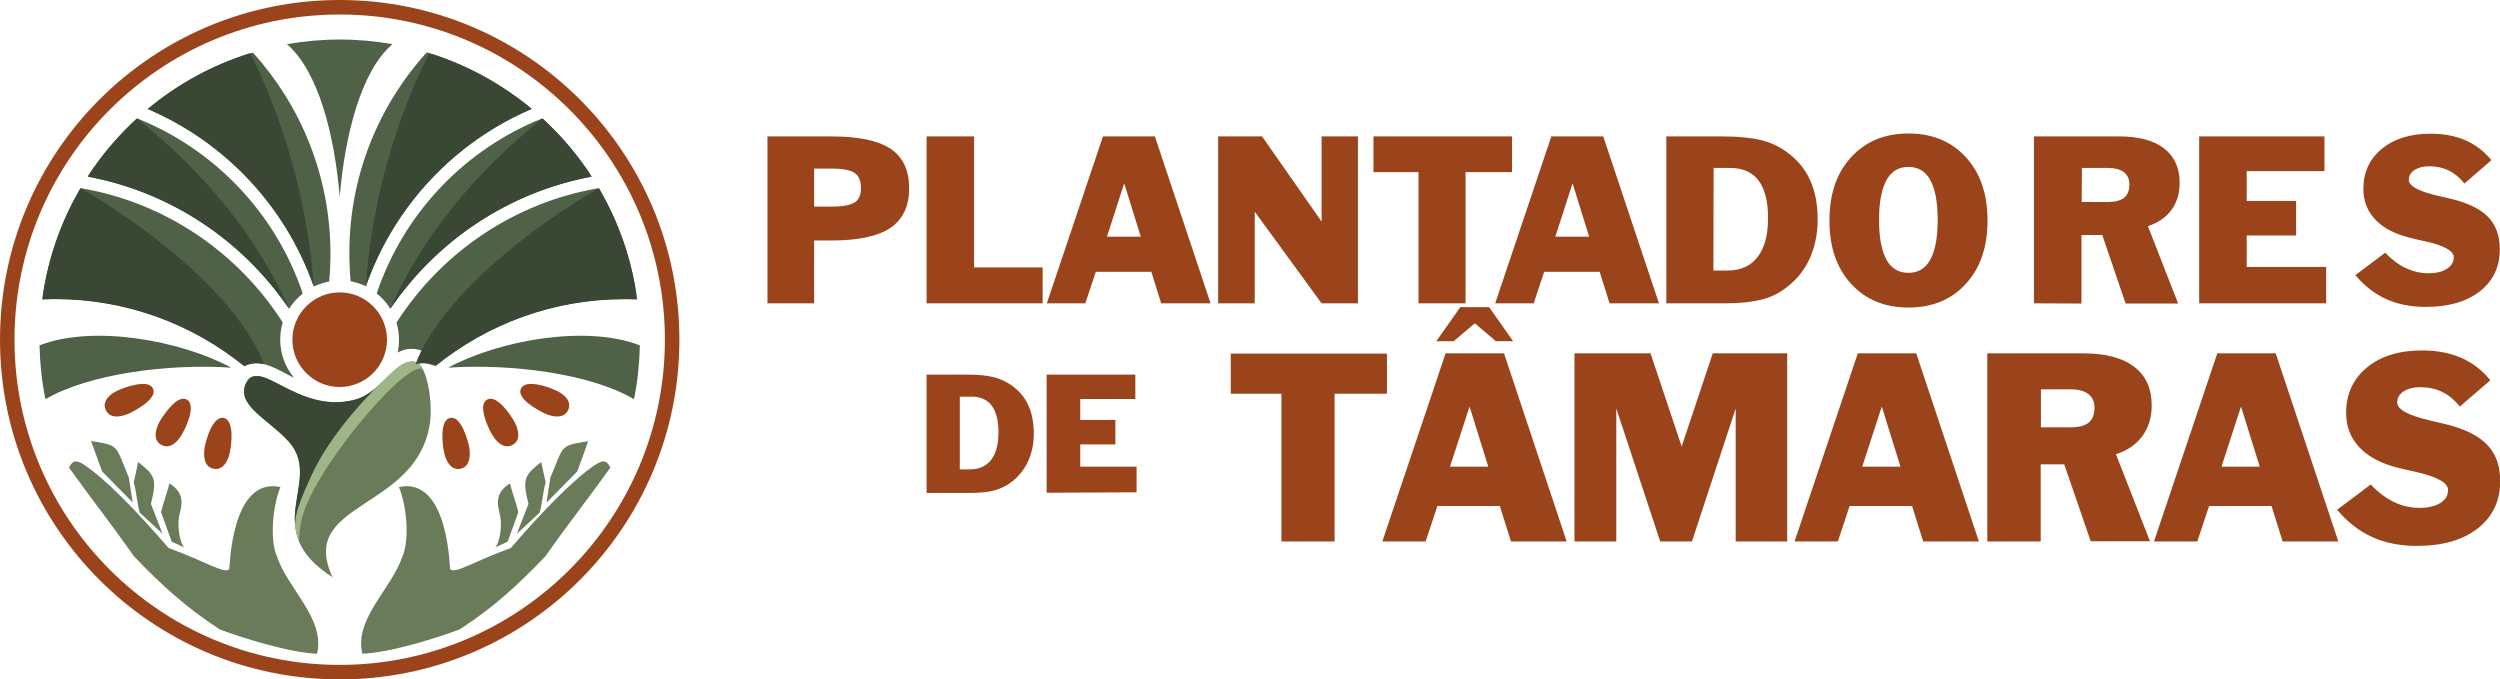
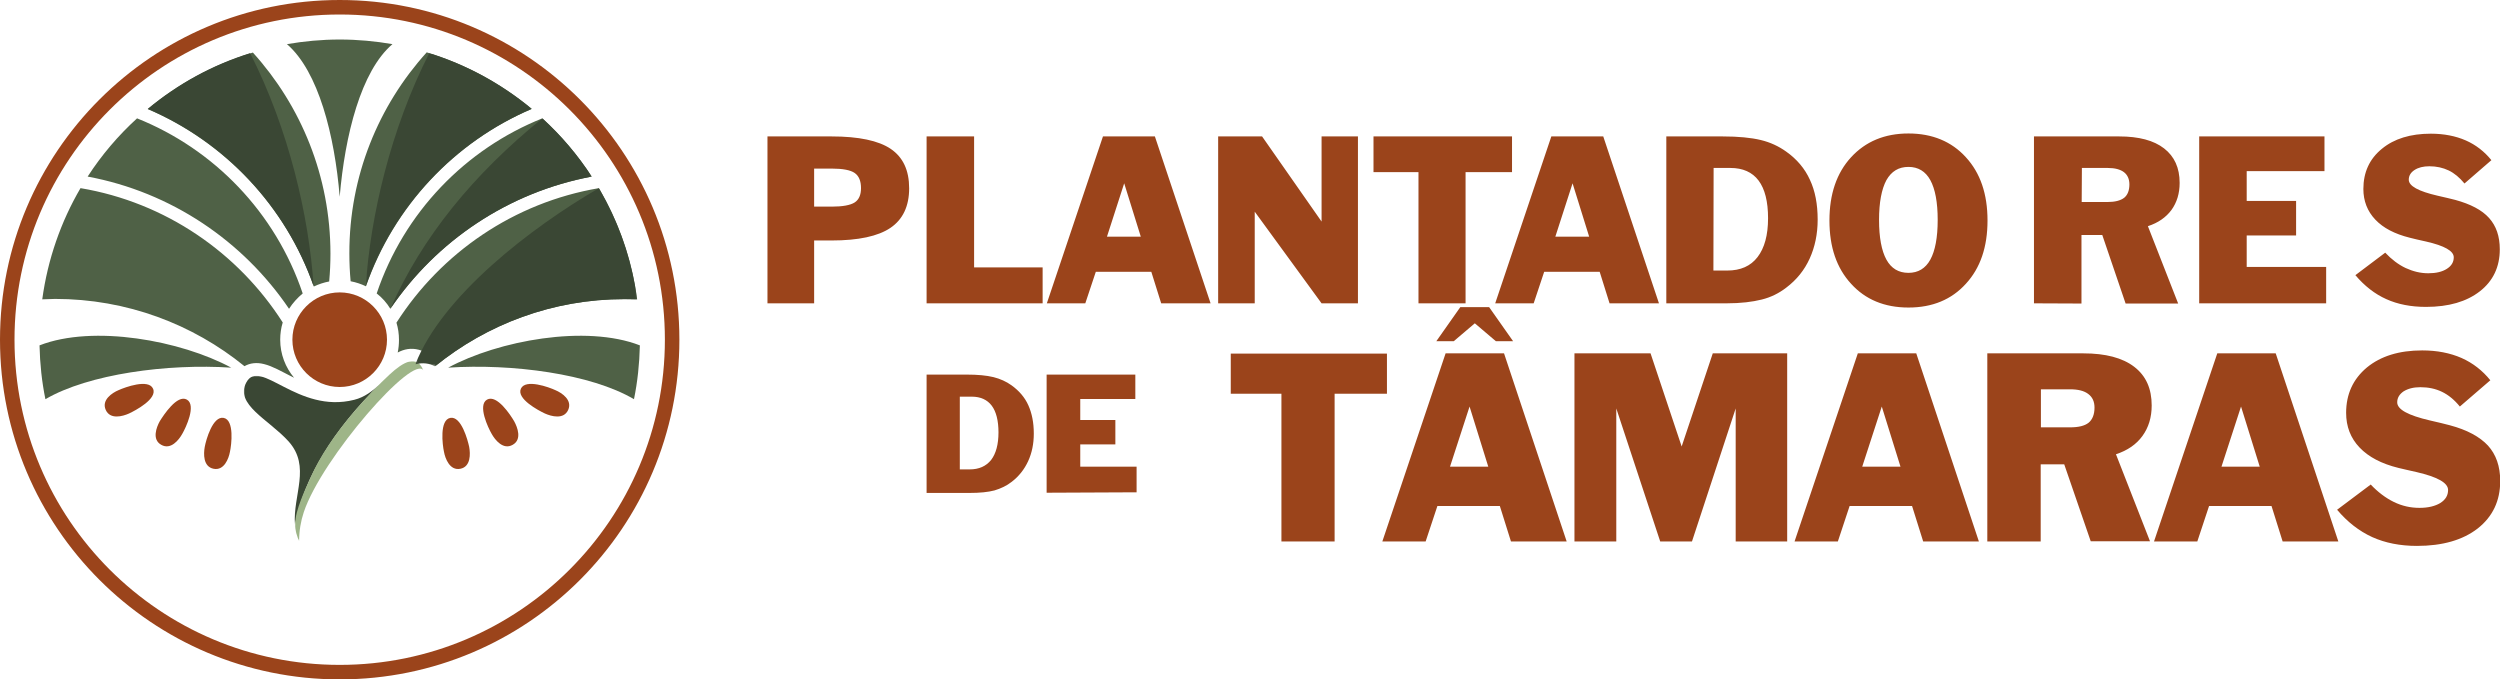
<svg xmlns="http://www.w3.org/2000/svg" version="1.1" id="Camada_1" x="0px" y="0px" viewBox="0 0 1189.3 323.2" style="enable-background:new 0 0 1189.3 323.2;" xml:space="preserve">
  <style type="text/css">
	.st0{fill-rule:evenodd;clip-rule:evenodd;fill:#4F6146;}
	.st1{fill-rule:evenodd;clip-rule:evenodd;fill:#3A4734;}
	.st2{filter:url(#Adobe_OpacityMaskFilter);}
	.st3{fill:url(#SVGID_1_);}
	.st4{mask:url(#SVGID_00000143601680828585992690000012303996324498183072_);fill-rule:evenodd;clip-rule:evenodd;fill:#3A4734;}
	.st5{filter:url(#Adobe_OpacityMaskFilter_00000062899200996952475300000008942778940445920651_);}
	.st6{fill:url(#SVGID_00000112597956089580076750000015426410426575000965_);}
	.st7{mask:url(#SVGID_00000065068803537505089280000008802054454786727306_);fill-rule:evenodd;clip-rule:evenodd;fill:#3A4734;}
	.st8{fill-rule:evenodd;clip-rule:evenodd;fill:#9B441B;}
	.st9{fill-rule:evenodd;clip-rule:evenodd;fill:#6A7B5A;}
	.st10{filter:url(#Adobe_OpacityMaskFilter_00000062907704390665308630000006853890228359617673_);}
	.st11{fill:url(#SVGID_00000165916087243898177260000015724605541396764807_);}
	.st12{mask:url(#SVGID_00000019670379357061930330000014656070938762290849_);fill-rule:evenodd;clip-rule:evenodd;fill:#3A4734;}
	.st13{filter:url(#Adobe_OpacityMaskFilter_00000063598402402385446850000014536338378957473941_);}
	.st14{fill:url(#SVGID_00000043419720616547700400000014535637781708006823_);}
	.st15{mask:url(#SVGID_00000181781341740275241700000017317163494796213655_);fill-rule:evenodd;clip-rule:evenodd;fill:#9EB588;}
	.st16{filter:url(#Adobe_OpacityMaskFilter_00000035503898476959055550000009339608154568976026_);}
	.st17{fill:url(#SVGID_00000157279977498375282470000011874741331590943913_);}
	.st18{mask:url(#SVGID_00000028293867023235772870000008095672012230237829_);fill-rule:evenodd;clip-rule:evenodd;fill:#3A4734;}
	.st19{filter:url(#Adobe_OpacityMaskFilter_00000002367867846919160300000015878258828565785746_);}
	.st20{fill:url(#SVGID_00000001647360683496566260000014832948808843521953_);}
	.st21{mask:url(#SVGID_00000163785485542448408040000017334564376254494094_);fill-rule:evenodd;clip-rule:evenodd;fill:#3A4734;}
	.st22{filter:url(#Adobe_OpacityMaskFilter_00000174597552066411282810000011890375169565349051_);}
	.st23{fill:url(#SVGID_00000046323003301590354880000018077021592416891043_);}
	.st24{mask:url(#SVGID_00000033351874394756038840000017275315384117008003_);fill-rule:evenodd;clip-rule:evenodd;fill:#3A4734;}
	.st25{fill:#9B441B;}
</style>
  <g>
    <path class="st0" d="M70.3,51.9c14.5-12.1,31.4-21.3,50-26.9c22.9,25.3,36.9,58.9,36.9,95.7c0,4.4-0.2,8.8-0.6,13.2   c-2.6,0.5-5,1.3-7.3,2.4C135.9,98.2,107,67.6,70.3,51.9 M41.7,84c6.6-10.2,14.5-19.5,23.5-27.7C101.7,70.9,131,101,144,139.6   c-2.5,2.1-4.7,4.5-6.5,7.3C115.6,114.6,81.4,91.4,41.7,84z M20.1,142.4c2.6-19.1,8.9-37,18.2-52.9c40.4,6.8,75,30.7,96.2,63.9   c-0.8,2.6-1.2,5.4-1.2,8.2c0,6.9,2.5,13.2,6.6,18.1c-0.7-0.3-1.3-0.6-2-1c-3.8-1.9-8.2-4.5-12.3-5.5c-3.5-0.9-6.7-0.5-9.3,1   c-24.6-20-56-32-90.1-32C24.2,142.3,22.1,142.3,20.1,142.4z M284.9,89.5c9.3,15.9,15.7,33.8,18.2,52.9c-2-0.1-4.1-0.1-6.1-0.1   c-34,0-65.2,11.9-89.8,31.8c-1.3-3.7-3.7-6.6-7.9-7.7c-3.8-1-7.1-0.3-10.1,1.3c0.4-1.9,0.6-3.9,0.6-6c0-2.9-0.4-5.6-1.2-8.2   C209.9,120.2,244.5,96.4,284.9,89.5z M258,56.3c9,8.2,16.8,17.5,23.5,27.7c-39.7,7.4-73.9,30.6-95.8,62.9c-1.7-2.8-3.9-5.3-6.5-7.3   C192.2,101,221.5,70.9,258,56.3z M161.6,18.8c8.6,0,17,0.8,25.1,2.2c-15,12.8-22.6,43.3-25.1,72.6c-2.4-29.2-10.1-59.7-25.1-72.6   C144.7,19.6,153,18.8,161.6,18.8z M21.6,189.9c-1.7-8.3-2.6-16.8-2.8-25.6c25.6-10,67.3-2.3,91.2,10.6   C79.7,172.9,42.2,177.9,21.6,189.9z M304.4,164.3c-0.2,8.7-1.1,17.3-2.8,25.6c-20.6-12.1-58-17-88.4-15   C237.1,162,278.7,154.3,304.4,164.3z M203,24.9c18.5,5.6,35.5,14.9,50,26.9c-36.8,15.7-65.6,46.4-78.9,84.4   c-2.3-1.1-4.7-1.9-7.3-2.4c-0.4-4.3-0.6-8.7-0.6-13.2C166.1,83.8,180.1,50.2,203,24.9z" />
    <path class="st1" d="M119,25.3c18.4,36.2,28,77.6,30.2,110.9c-13.2-38-42.1-68.7-78.9-84.4C84.4,40.1,100.9,30.9,119,25.3" />
    <defs>
      <filter id="Adobe_OpacityMaskFilter" filterUnits="userSpaceOnUse" x="41.7" y="56.3" width="95.8" height="90.6">
        <feColorMatrix type="matrix" values="1 0 0 0 0  0 1 0 0 0  0 0 1 0 0  0 0 0 1 0" />
      </filter>
    </defs>
    <mask maskUnits="userSpaceOnUse" x="41.7" y="56.3" width="95.8" height="90.6" id="SVGID_00000143601680828585992690000012303996324498183072_">
      <g class="st2">
        <linearGradient id="SVGID_1_" gradientUnits="userSpaceOnUse" x1="-342.987" y1="-1371.652" x2="-366.117" y2="-1394.262" gradientTransform="matrix(1 0 0 -1 447.994 -1285.118)">
          <stop offset="0" style="stop-color:#FFFFFF" />
          <stop offset="1" style="stop-color:#000000" />
        </linearGradient>
        <rect x="41.7" y="56.3" class="st3" width="95.8" height="90.6" />
      </g>
    </mask>
-     <path class="st4" d="M65.2,56.3c32.8,26.6,57.3,56.6,72.3,90.6C115.6,114.6,81.4,91.4,41.7,84C48.4,73.8,56.3,64.5,65.2,56.3" />
    <defs>
      <filter id="Adobe_OpacityMaskFilter_00000080890972692810779320000007505804546839297166_" filterUnits="userSpaceOnUse" x="20.1" y="89.5" width="105.6" height="84.8">
        <feColorMatrix type="matrix" values="1 0 0 0 0  0 1 0 0 0  0 0 1 0 0  0 0 0 1 0" />
      </filter>
    </defs>
    <mask maskUnits="userSpaceOnUse" x="20.1" y="89.5" width="105.6" height="84.8" id="SVGID_00000065068803537505089280000008802054454786727306_">
      <g style="filter:url(#Adobe_OpacityMaskFilter_00000080890972692810779320000007505804546839297166_);">
        <linearGradient id="SVGID_00000150094622241207161300000018218425519673141892_" gradientUnits="userSpaceOnUse" x1="-325.415" y1="-1359.539" x2="-364.265" y2="-1401.139" gradientTransform="matrix(1 0 0 -1 426.377 -1257.689)">
          <stop offset="0" style="stop-color:#FFFFFF" />
          <stop offset="1" style="stop-color:#000000" />
        </linearGradient>
        <rect x="20.1" y="89.5" style="fill:url(#SVGID_00000150094622241207161300000018218425519673141892_);" width="105.6" height="84.8" />
      </g>
    </mask>
-     <path class="st7" d="M34.9,95.7l3.4-6.2c32.4,18.8,74.7,51.4,87.3,83.8c-3.5-0.9-6.7-0.5-9.3,1c-24.6-20-56-32-90.1-32   c-2.1,0-4.1,0.1-6.1,0.1C22.3,125.8,27.4,110,34.9,95.7" />
    <path class="st8" d="M161.6,6.9c85.5,0,154.7,69.3,154.7,154.7s-69.3,154.7-154.7,154.7S6.9,247.1,6.9,161.6   C6.9,76.2,76.1,6.9,161.6,6.9 M161.6,0c89.2,0,161.6,72.3,161.6,161.6s-72.3,161.6-161.6,161.6C72.4,323.2,0,250.9,0,161.6   S72.4,0,161.6,0z" />
-     <path class="st9" d="M66.5,243.9l10.8,10c-2.3-5.9-3.2-8.4-5.5-14.2c3-11.8,1.9-13.7-6.1-19.9c-0.9,4.3-1.1,5.4-2.1,9.7   C64.8,233.2,65.3,240.1,66.5,243.9 M48.6,224.3l14.5,14.7l-1.8-11.8c-6.6-15.5-4.1-15.2-18-17.4C45.4,215.6,46.5,218.6,48.6,224.3z    M81.7,257.7l5.9,2.7c-2.5-3-3.5-11.8-2-16.4c0.4-2.5,3.1-9.2-5-14c-1,4-3,9.6-4,13.6L81.7,257.7z M256.7,243.9l-10.8,10   c2.3-5.9,3.2-8.4,5.5-14.2c-3-11.8-1.9-13.7,6.1-19.9c0.9,4.3,1.1,5.4,2.1,9.7C258.4,233.2,257.9,240.1,256.7,243.9z M274.6,224.3   L260,239.1l1.8-11.8c6.6-15.5,4.1-15.2,18-17.4C277.8,215.6,276.7,218.6,274.6,224.3z M241.5,257.7l-5.9,2.7c2.5-3,3.5-11.8,2-16.4   c-0.4-2.5-3.1-9.2,5-14c1,4,3,9.6,4,13.6L241.5,257.7z M218.7,299.4c-9.7,3.7-32.9,11.1-46.3,11.6c-4.2-16.3,14.3-31.6,18.9-46   c3.1-6.1,3-21.9-1.5-33.3c23.6-5.1,24.1,38.8,24.3,39c2.2,2.6,11.2-3.6,28.9-10c14.8-17.2,30.8-33.7,40.7-39.9   c4.4-2.8,5.4-0.5,6.7,1.6c-11.3,15.8-19.8,26.4-31,42.3C246.5,278.2,234.8,289,218.7,299.4z M137.4,210.1   c-9.5-10.6-25.9-17.7-20.1-28.1c6.6-12,24.5,15.1,51.3,8.3c13.4-3.4,19.6-20.6,29.3-18c5.2,1.4,8,18.8,6.7,28.4   c-5.6,42.5-63.4,37.4-46.4,73.9C122.4,251.8,154.3,228.9,137.4,210.1z M104.5,299.4c9.7,3.7,32.9,11.1,46.3,11.6   c4.2-16.3-14.3-31.6-18.9-46c-3.1-6.1-3-21.9,1.5-33.3c-23.6-5.1-24.1,38.8-24.3,39c-2.2,2.6-11.2-3.6-28.9-10   c-14.8-17.2-30.8-33.7-40.7-39.9c-4.4-2.8-5.4-0.5-6.7,1.6c11.3,15.8,19.8,26.4,31,42.3C76.7,278.2,88.5,289,104.5,299.4z" />
    <defs>
      <filter id="Adobe_OpacityMaskFilter_00000019661259539225895180000018259163808591402112_" filterUnits="userSpaceOnUse" x="116" y="178.8" width="64.8" height="70.7">
        <feColorMatrix type="matrix" values="1 0 0 0 0  0 1 0 0 0  0 0 1 0 0  0 0 0 1 0" />
      </filter>
    </defs>
    <mask maskUnits="userSpaceOnUse" x="116" y="178.8" width="64.8" height="70.7" id="SVGID_00000019670379357061930330000014656070938762290849_">
      <g style="filter:url(#Adobe_OpacityMaskFilter_00000019661259539225895180000018259163808591402112_);">
        <linearGradient id="SVGID_00000079460005495296791670000007825886564682521252_" gradientUnits="userSpaceOnUse" x1="-362.161" y1="-1403.807" x2="-410.931" y2="-1374.017" gradientTransform="matrix(1 0 0 -1 522.313 -1182.529)">
          <stop offset="0" style="stop-color:#FFFFFF" />
          <stop offset="1" style="stop-color:#000000" />
        </linearGradient>
        <rect x="116" y="178.8" style="fill:url(#SVGID_00000079460005495296791670000007825886564682521252_);" width="64.8" height="70.7" />
      </g>
    </mask>
    <path class="st12" d="M140.3,249.5c4.5-22.3,17.9-44.6,40.6-66.9l0,0c-3.5,3.3-7.5,6.4-12.4,7.6c-26.9,6.8-44.8-20.3-51.3-8.3   c-5.7,10.5,10.6,17.6,20.1,28.1C148,222,139.3,235.4,140.3,249.5" />
    <path class="st8" d="M88.9,190.1c4.6,2.6-0.5,13.4-2.2,16.3c-1.6,2.9-5.5,7.8-10,5.2c-4.5-2.5-2.3-8.3-0.7-11.2   C77.8,197.5,84.3,187.5,88.9,190.1 M106.4,198.8c5.2,1,3.7,12.9,3,16.1c-0.6,3.3-2.8,9.1-7.8,8.1s-4.8-7.1-4.2-10.4   S101.2,197.8,106.4,198.8z M231.7,190.1c-4.6,2.6,0.5,13.4,2.2,16.3c1.6,2.9,5.5,7.8,10,5.2c4.5-2.5,2.3-8.3,0.7-11.2   C242.9,197.5,236.4,187.5,231.7,190.1z M214.2,198.8c-5.2,1-3.7,12.9-3,16.1c0.6,3.3,2.8,9.1,7.8,8.1s4.8-7.1,4.2-10.4   C222.5,209.3,219.4,197.8,214.2,198.8z M247.8,184.9c-2.2,4.8,8.4,10.4,11.4,11.8c3.1,1.4,9,3,11.1-1.7c2.1-4.7-3-8.1-6.1-9.4   C261.2,184.2,250,180.1,247.8,184.9z M161.6,139.1c12.4,0,22.5,10.1,22.5,22.5s-10.1,22.5-22.5,22.5c-12.4,0-22.5-10.1-22.5-22.5   S149.2,139.1,161.6,139.1z M72.8,184.9c2.2,4.8-8.4,10.4-11.4,11.8c-3.1,1.4-9,3-11.1-1.7c-2.1-4.7,3-8.1,6.1-9.4   C59.5,184.2,70.7,180.1,72.8,184.9z" />
    <defs>
      <filter id="Adobe_OpacityMaskFilter_00000096022390304988944430000003023717818675509170_" filterUnits="userSpaceOnUse" x="140.3" y="171.8" width="61.2" height="85.6">
        <feColorMatrix type="matrix" values="1 0 0 0 0  0 1 0 0 0  0 0 1 0 0  0 0 0 1 0" />
      </filter>
    </defs>
    <mask maskUnits="userSpaceOnUse" x="140.3" y="171.8" width="61.2" height="85.6" id="SVGID_00000181781341740275241700000017317163494796213655_">
      <g style="filter:url(#Adobe_OpacityMaskFilter_00000096022390304988944430000003023717818675509170_);">
        <linearGradient id="SVGID_00000119085014063792543550000007709370548990240443_" gradientUnits="userSpaceOnUse" x1="-337.188" y1="-1334.195" x2="-412.728" y2="-1442.215" gradientTransform="matrix(1 0 0 -1 546.575 -1174.536)">
          <stop offset="0" style="stop-color:#FFFFFF" />
          <stop offset="1" style="stop-color:#000000" />
        </linearGradient>
        <rect x="140.3" y="171.8" style="fill:url(#SVGID_00000119085014063792543550000007709370548990240443_);" width="61.2" height="85.6" />
      </g>
    </mask>
    <path class="st15" d="M144.5,243.7c-1.4,4.2-2.2,8.8-2.2,13.8c-0.8-1.9-2.1-5.6-2-8c0.2-7,4.9-16.6,7.5-22.5   c9.4-21,28.8-40.7,37.5-48.8c6.6-6.1,13.1-9.8,16.2-1.8C197.2,167.5,153,218,144.5,243.7" />
    <defs>
      <filter id="Adobe_OpacityMaskFilter_00000067198051508000895040000003396425958541120666_" filterUnits="userSpaceOnUse" x="174.1" y="25.3" width="78.9" height="110.9">
        <feColorMatrix type="matrix" values="1 0 0 0 0  0 1 0 0 0  0 0 1 0 0  0 0 0 1 0" />
      </filter>
    </defs>
    <mask maskUnits="userSpaceOnUse" x="174.1" y="25.3" width="78.9" height="110.9" id="SVGID_00000028293867023235772870000008095672012230237829_">
      <g style="filter:url(#Adobe_OpacityMaskFilter_00000067198051508000895040000003396425958541120666_);">
        <linearGradient id="SVGID_00000136371654809257022280000012181420526099439767_" gradientUnits="userSpaceOnUse" x1="-402.884" y1="-1361.38" x2="-371.863" y2="-1374.41" gradientTransform="matrix(1 0 0 -1 580.337 -1295.751)">
          <stop offset="0" style="stop-color:#FFFFFF" />
          <stop offset="1" style="stop-color:#000000" />
        </linearGradient>
        <rect x="174.1" y="25.3" style="fill:url(#SVGID_00000136371654809257022280000012181420526099439767_);" width="78.9" height="110.9" />
      </g>
    </mask>
    <path class="st18" d="M204.2,25.3c-18.4,36.2-28,77.6-30.2,110.9c13.2-38,42.1-68.7,78.9-84.4C238.8,40.1,222.3,30.9,204.2,25.3" />
    <defs>
      <filter id="Adobe_OpacityMaskFilter_00000083775707316803127200000005520430788974693273_" filterUnits="userSpaceOnUse" x="185.7" y="56.3" width="95.8" height="90.6">
        <feColorMatrix type="matrix" values="1 0 0 0 0  0 1 0 0 0  0 0 1 0 0  0 0 0 1 0" />
      </filter>
    </defs>
    <mask maskUnits="userSpaceOnUse" x="185.7" y="56.3" width="95.8" height="90.6" id="SVGID_00000163785485542448408040000017334564376254494094_">
      <g style="filter:url(#Adobe_OpacityMaskFilter_00000083775707316803127200000005520430788974693273_);">
        <linearGradient id="SVGID_00000080168391721141745460000005920630237084984232_" gradientUnits="userSpaceOnUse" x1="-373.771" y1="-1371.654" x2="-350.641" y2="-1394.264" gradientTransform="matrix(1 0 0 -1 591.987 -1285.118)">
          <stop offset="0" style="stop-color:#FFFFFF" />
          <stop offset="1" style="stop-color:#000000" />
        </linearGradient>
        <rect x="185.7" y="56.3" style="fill:url(#SVGID_00000080168391721141745460000005920630237084984232_);" width="95.8" height="90.6" />
      </g>
    </mask>
    <path class="st21" d="M258,56.3c-32.8,26.6-57.3,56.6-72.3,90.6c21.9-32.3,56.1-55.4,95.8-62.9C274.9,73.8,267,64.5,258,56.3" />
    <defs>
      <filter id="Adobe_OpacityMaskFilter_00000049905252202746140100000007404121014823474076_" filterUnits="userSpaceOnUse" x="197.5" y="89.5" width="105.6" height="84.8">
        <feColorMatrix type="matrix" values="1 0 0 0 0  0 1 0 0 0  0 0 1 0 0  0 0 0 1 0" />
      </filter>
    </defs>
    <mask maskUnits="userSpaceOnUse" x="197.5" y="89.5" width="105.6" height="84.8" id="SVGID_00000033351874394756038840000017275315384117008003_">
      <g style="filter:url(#Adobe_OpacityMaskFilter_00000049905252202746140100000007404121014823474076_);">
        <linearGradient id="SVGID_00000163757831915982525960000011029979627079513278_" gradientUnits="userSpaceOnUse" x1="-381.565" y1="-1359.544" x2="-342.705" y2="-1401.144" gradientTransform="matrix(1 0 0 -1 603.82 -1257.689)">
          <stop offset="0" style="stop-color:#FFFFFF" />
          <stop offset="1" style="stop-color:#000000" />
        </linearGradient>
        <rect x="197.6" y="89.5" style="fill:url(#SVGID_00000163757831915982525960000011029979627079513278_);" width="105.5" height="84.8" />
      </g>
    </mask>
    <path class="st24" d="M288.3,95.7l-3.4-6.2c-32.4,18.8-74.7,51.4-87.3,83.8c3.5-0.9,6.7-0.5,9.3,1c24.6-20,56-32,90.1-32   c2.1,0,4.1,0.1,6.1,0.1C300.9,125.8,295.8,110,288.3,95.7" />
  </g>
  <path class="st25" d="M387.3,98.3h8.4c5.2,0,8.9-0.7,10.9-2c2-1.3,3-3.6,3-6.8c0-3.4-1-5.8-3-7.2s-5.7-2.1-10.9-2.1h-8.4  C387.3,80.2,387.3,98.3,387.3,98.3z M440.8,144.3V64.9h22.6v62.3H496v17.1L440.8,144.3L440.8,144.3z M526.6,112.6h16.1l-7.9-25.4  L526.6,112.6z M498,144.3l26.7-79.4h24.7l26.5,79.4h-23.5l-4.7-15h-26.4l-5,15H498z M579.5,144.3V64.9h20.9l28.3,40.5V64.9H646v79.4  h-17.3l-31.8-43.6v43.6H579.5z M674.8,144.3V81.9h-21.4v-17h65.9v17h-22.1v62.4H674.8z M739.9,112.6H756l-7.9-25.4L739.9,112.6z   M711.3,144.3L738,64.9h24.7l26.5,79.4h-23.5l-4.7-15h-26.4l-5,15H711.3z M792.7,144.3V64.9h26.8c7.5,0,13.5,0.6,18.1,1.7  c4.6,1.1,8.6,3,12.1,5.5c5.1,3.6,8.9,8.1,11.3,13.4c2.5,5.3,3.7,11.6,3.7,19c0,6.8-1.3,13-3.8,18.5c-2.5,5.5-6.2,10.1-11.1,13.8  c-3.5,2.7-7.3,4.6-11.7,5.7s-9.9,1.8-16.8,1.8L792.7,144.3L792.7,144.3z M815.1,128.7h6.6c6.3,0,11.1-2.1,14.4-6.4  c3.3-4.3,5-10.4,5-18.5c0-7.9-1.5-13.9-4.5-17.9c-3-4-7.5-6-13.4-6h-8L815.1,128.7L815.1,128.7z M870.3,104.9  c0-12.5,3.4-22.6,10.3-30.1c6.9-7.5,16-11.3,27.3-11.3c11.3,0,20.5,3.8,27.3,11.3c6.9,7.5,10.3,17.5,10.3,30.1s-3.4,22.6-10.3,30.1  c-6.8,7.5-15.9,11.3-27.3,11.3c-11.4,0-20.5-3.8-27.3-11.3C873.7,127.5,870.3,117.5,870.3,104.9z M893.9,104.6  c0,8.4,1.2,14.7,3.5,18.9c2.3,4.2,5.8,6.3,10.5,6.3c4.6,0,8.1-2.1,10.4-6.3c2.3-4.2,3.5-10.5,3.5-18.9c0-8.4-1.2-14.7-3.5-18.9  c-2.3-4.2-5.8-6.3-10.4-6.3c-4.7,0-8.1,2.1-10.5,6.3C895.1,90,893.9,96.3,893.9,104.6z M967.6,144.3V64.9h40.5  c9.4,0,16.5,1.9,21.4,5.7c4.9,3.8,7.4,9.2,7.4,16.4c0,5-1.3,9.3-3.9,12.9c-2.6,3.5-6.3,6.1-11.2,7.7l14.4,36.8h-25l-11.1-32.6h-9.9  v32.6L967.6,144.3L967.6,144.3z M990.3,96.1h12.3c3.6,0,6.2-0.7,7.9-2c1.6-1.3,2.5-3.4,2.5-6.4c0-2.5-0.9-4.5-2.6-5.8  c-1.7-1.3-4.3-2-7.7-2h-12.3L990.3,96.1L990.3,96.1z M1046.2,144.3V64.9h59.6v16.5h-37v14.2h23.5V112h-23.5v15h37.8v17.3H1046.2z   M1120.5,130.9l14.2-10.7c3,3.2,6.3,5.7,9.7,7.3c3.5,1.6,7,2.5,10.8,2.5c3.7,0,6.6-0.7,8.8-2.1c2.2-1.4,3.3-3.2,3.3-5.5  c0-3-4.4-5.5-13.2-7.5c-3.2-0.7-5.8-1.3-7.7-1.8c-7.2-1.8-12.6-4.6-16.4-8.6c-3.8-4-5.7-8.9-5.7-14.6c0-7.9,2.9-14.3,8.8-19.1  c5.8-4.8,13.6-7.2,23.3-7.2c6.2,0,11.8,1.1,16.6,3.2c4.8,2.1,8.9,5.3,12.2,9.4l-12.8,11.1c-2.3-2.8-4.8-4.9-7.5-6.2  c-2.7-1.3-5.8-2-9.2-2c-2.9,0-5.3,0.6-7.1,1.8c-1.8,1.2-2.7,2.7-2.7,4.6c0,3,4.6,5.5,13.7,7.6c3.6,0.8,6.4,1.5,8.4,2  c7.3,2,12.7,4.8,16.1,8.6c3.4,3.8,5.1,8.7,5.1,14.9c0,8.4-3.2,15.1-9.5,20c-6.3,4.9-14.8,7.4-25.6,7.4c-7.1,0-13.4-1.2-18.9-3.7  C1129.8,139.9,1124.8,136,1120.5,130.9z M497.9,234.4v-56.2h42.2v11.6h-26.2v10h16.7v11.6h-16.7v10.6h26.8v12.2L497.9,234.4  L497.9,234.4z M440.8,234.4v-56.2h19c5.3,0,9.5,0.4,12.8,1.2c3.2,0.8,6.1,2.1,8.6,3.9c3.6,2.6,6.3,5.7,8,9.5  c1.7,3.8,2.6,8.2,2.6,13.5c0,4.8-0.9,9.2-2.7,13.1c-1.8,3.9-4.4,7.2-7.8,9.8c-2.4,1.9-5.2,3.2-8.2,4.1c-3,0.8-7,1.2-11.9,1.2H440.8z   M456.6,223.3h4.7c4.4,0,7.8-1.5,10.2-4.5c2.3-3,3.5-7.4,3.5-13.1c0-5.6-1.1-9.9-3.2-12.7c-2.1-2.8-5.3-4.3-9.5-4.3h-5.7  L456.6,223.3L456.6,223.3z M683.3,162.3l11.4-16.2h13.7l11.4,16.2h-8.2l-10-8.5l-10,8.5H683.3z M689.8,222h18.2l-8.9-28.6L689.8,222  z M657.6,257.6l30.1-89.5h27.8l29.8,89.5h-26.5l-5.3-16.9h-29.7l-5.6,16.9H657.6z M1111.8,242.5l16-12c3.4,3.6,7.1,6.4,11,8.3  c3.9,1.9,7.9,2.8,12.2,2.8c4.1,0,7.4-0.8,9.9-2.3c2.5-1.6,3.7-3.6,3.7-6.2c0-3.4-5-6.2-14.9-8.5c-3.7-0.8-6.5-1.5-8.7-2  c-8.1-2-14.2-5.2-18.5-9.7c-4.3-4.5-6.4-10-6.4-16.5c0-8.9,3.3-16.1,9.9-21.6c6.6-5.4,15.3-8.1,26.3-8.1c7,0,13.2,1.2,18.7,3.6  c5.4,2.4,10,6,13.7,10.6l-14.5,12.5c-2.6-3.2-5.4-5.5-8.5-7s-6.5-2.2-10.3-2.2c-3.3,0-5.9,0.7-8,2c-2,1.4-3,3.1-3,5.2  c0,3.4,5.2,6.2,15.5,8.6c4,0.9,7.2,1.7,9.5,2.3c8.3,2.2,14.3,5.5,18.2,9.7c3.8,4.2,5.8,9.8,5.8,16.8c0,9.5-3.6,17-10.7,22.6  c-7.1,5.5-16.7,8.3-28.9,8.3c-8,0-15.1-1.4-21.3-4.2C1122.2,252.6,1116.7,248.3,1111.8,242.5z M1056.8,222h18.2l-8.9-28.6  L1056.8,222z M1024.7,257.6l30.1-89.5h27.8l29.8,89.5h-26.5l-5.3-16.9h-29.7l-5.6,16.9H1024.7z M945.4,257.6v-89.5h45.7  c10.5,0,18.6,2.1,24.2,6.4c5.6,4.3,8.3,10.4,8.3,18.4c0,5.7-1.5,10.5-4.4,14.5c-2.9,4-7.1,6.9-12.6,8.7l16.2,41.4h-28.2L982,220.9  h-11.2v36.7L945.4,257.6L945.4,257.6z M970.9,203.3h13.8c4.1,0,7-0.7,8.9-2.2c1.8-1.5,2.8-3.9,2.8-7.2c0-2.9-1-5-3-6.5  c-2-1.5-4.8-2.2-8.7-2.2h-13.8V203.3z M885.9,222h18.2l-8.9-28.6L885.9,222z M853.7,257.6l30.1-89.5h27.8l29.8,89.5h-26.5l-5.3-16.9  h-29.7l-5.6,16.9H853.7z M749,257.6v-89.5h36.2l14.8,44.3l14.8-44.3h35.4v89.5h-24.5v-63.3l-20.8,63.3h-15.1l-20.9-63.3v63.3H749z   M609.6,257.6v-70.3h-24.1v-19.1h74.3v19.1h-24.9v70.3H609.6z M365.1,144.3V64.9h30.5c12.9,0,22.3,2,28.1,5.9  c5.9,4,8.8,10.2,8.8,18.8c0,8.5-3,14.8-8.9,18.8c-5.9,4-15.3,6-28,6h-8.3v29.9L365.1,144.3L365.1,144.3z" />
</svg>